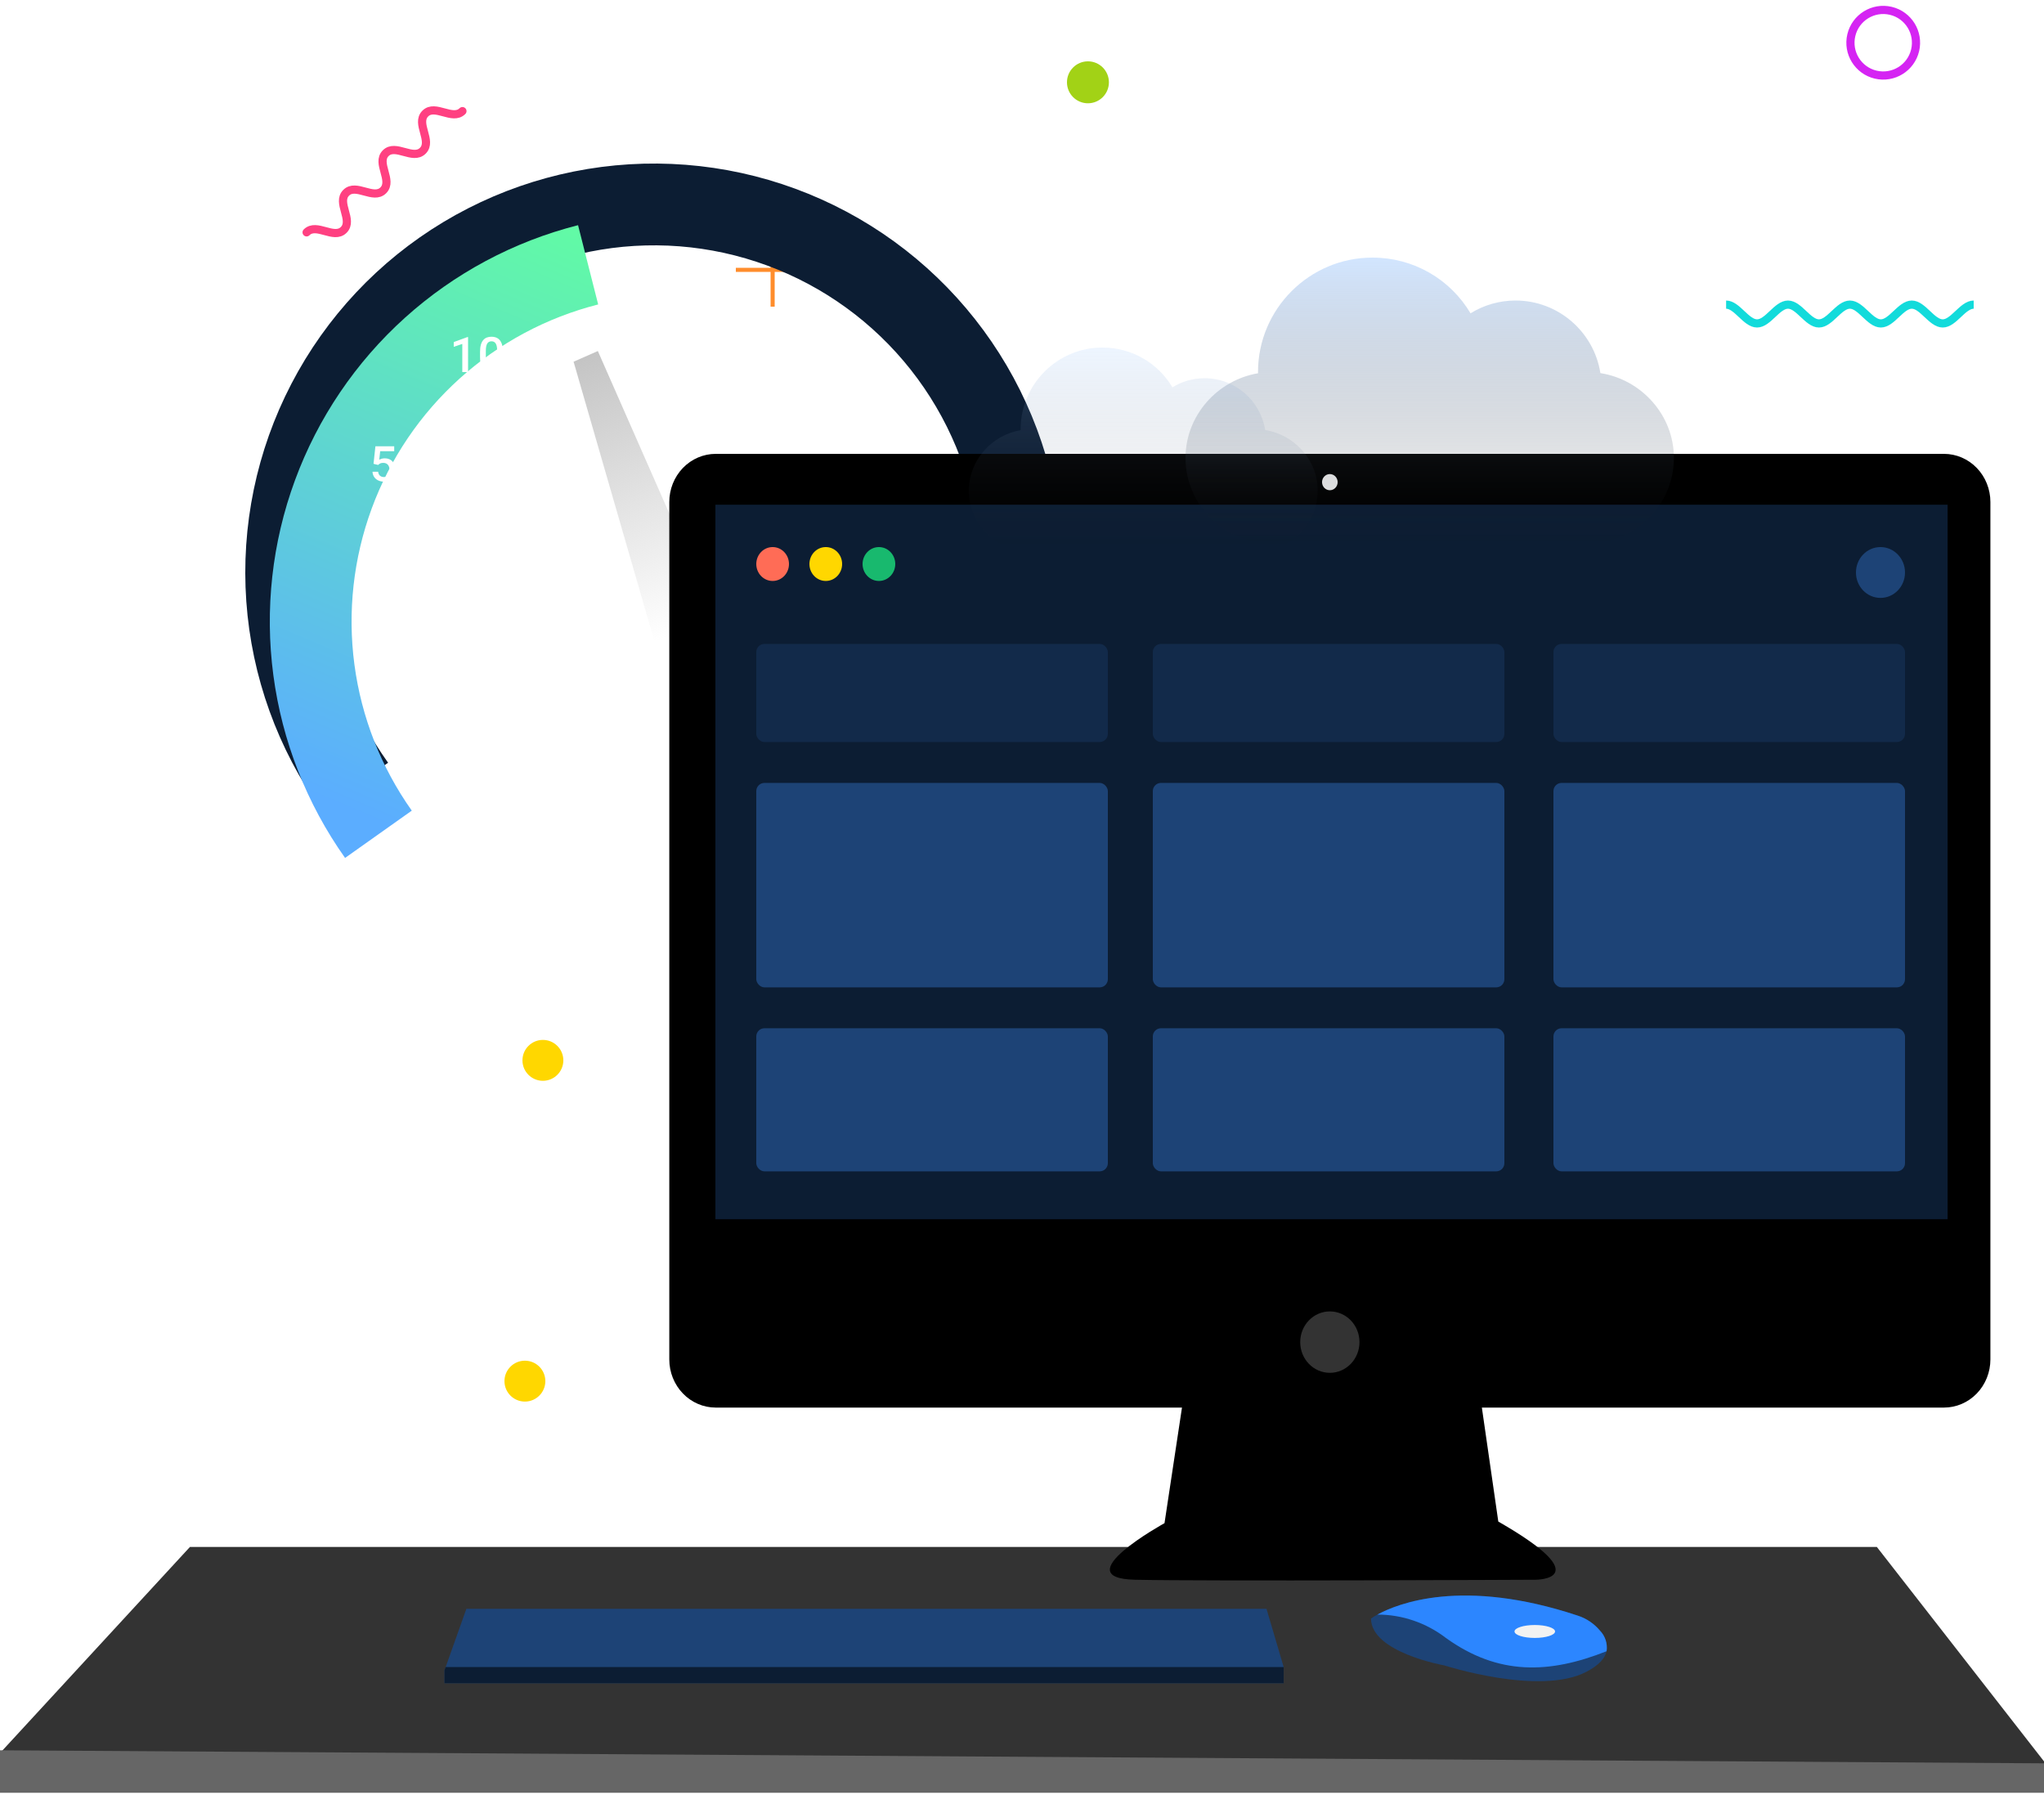
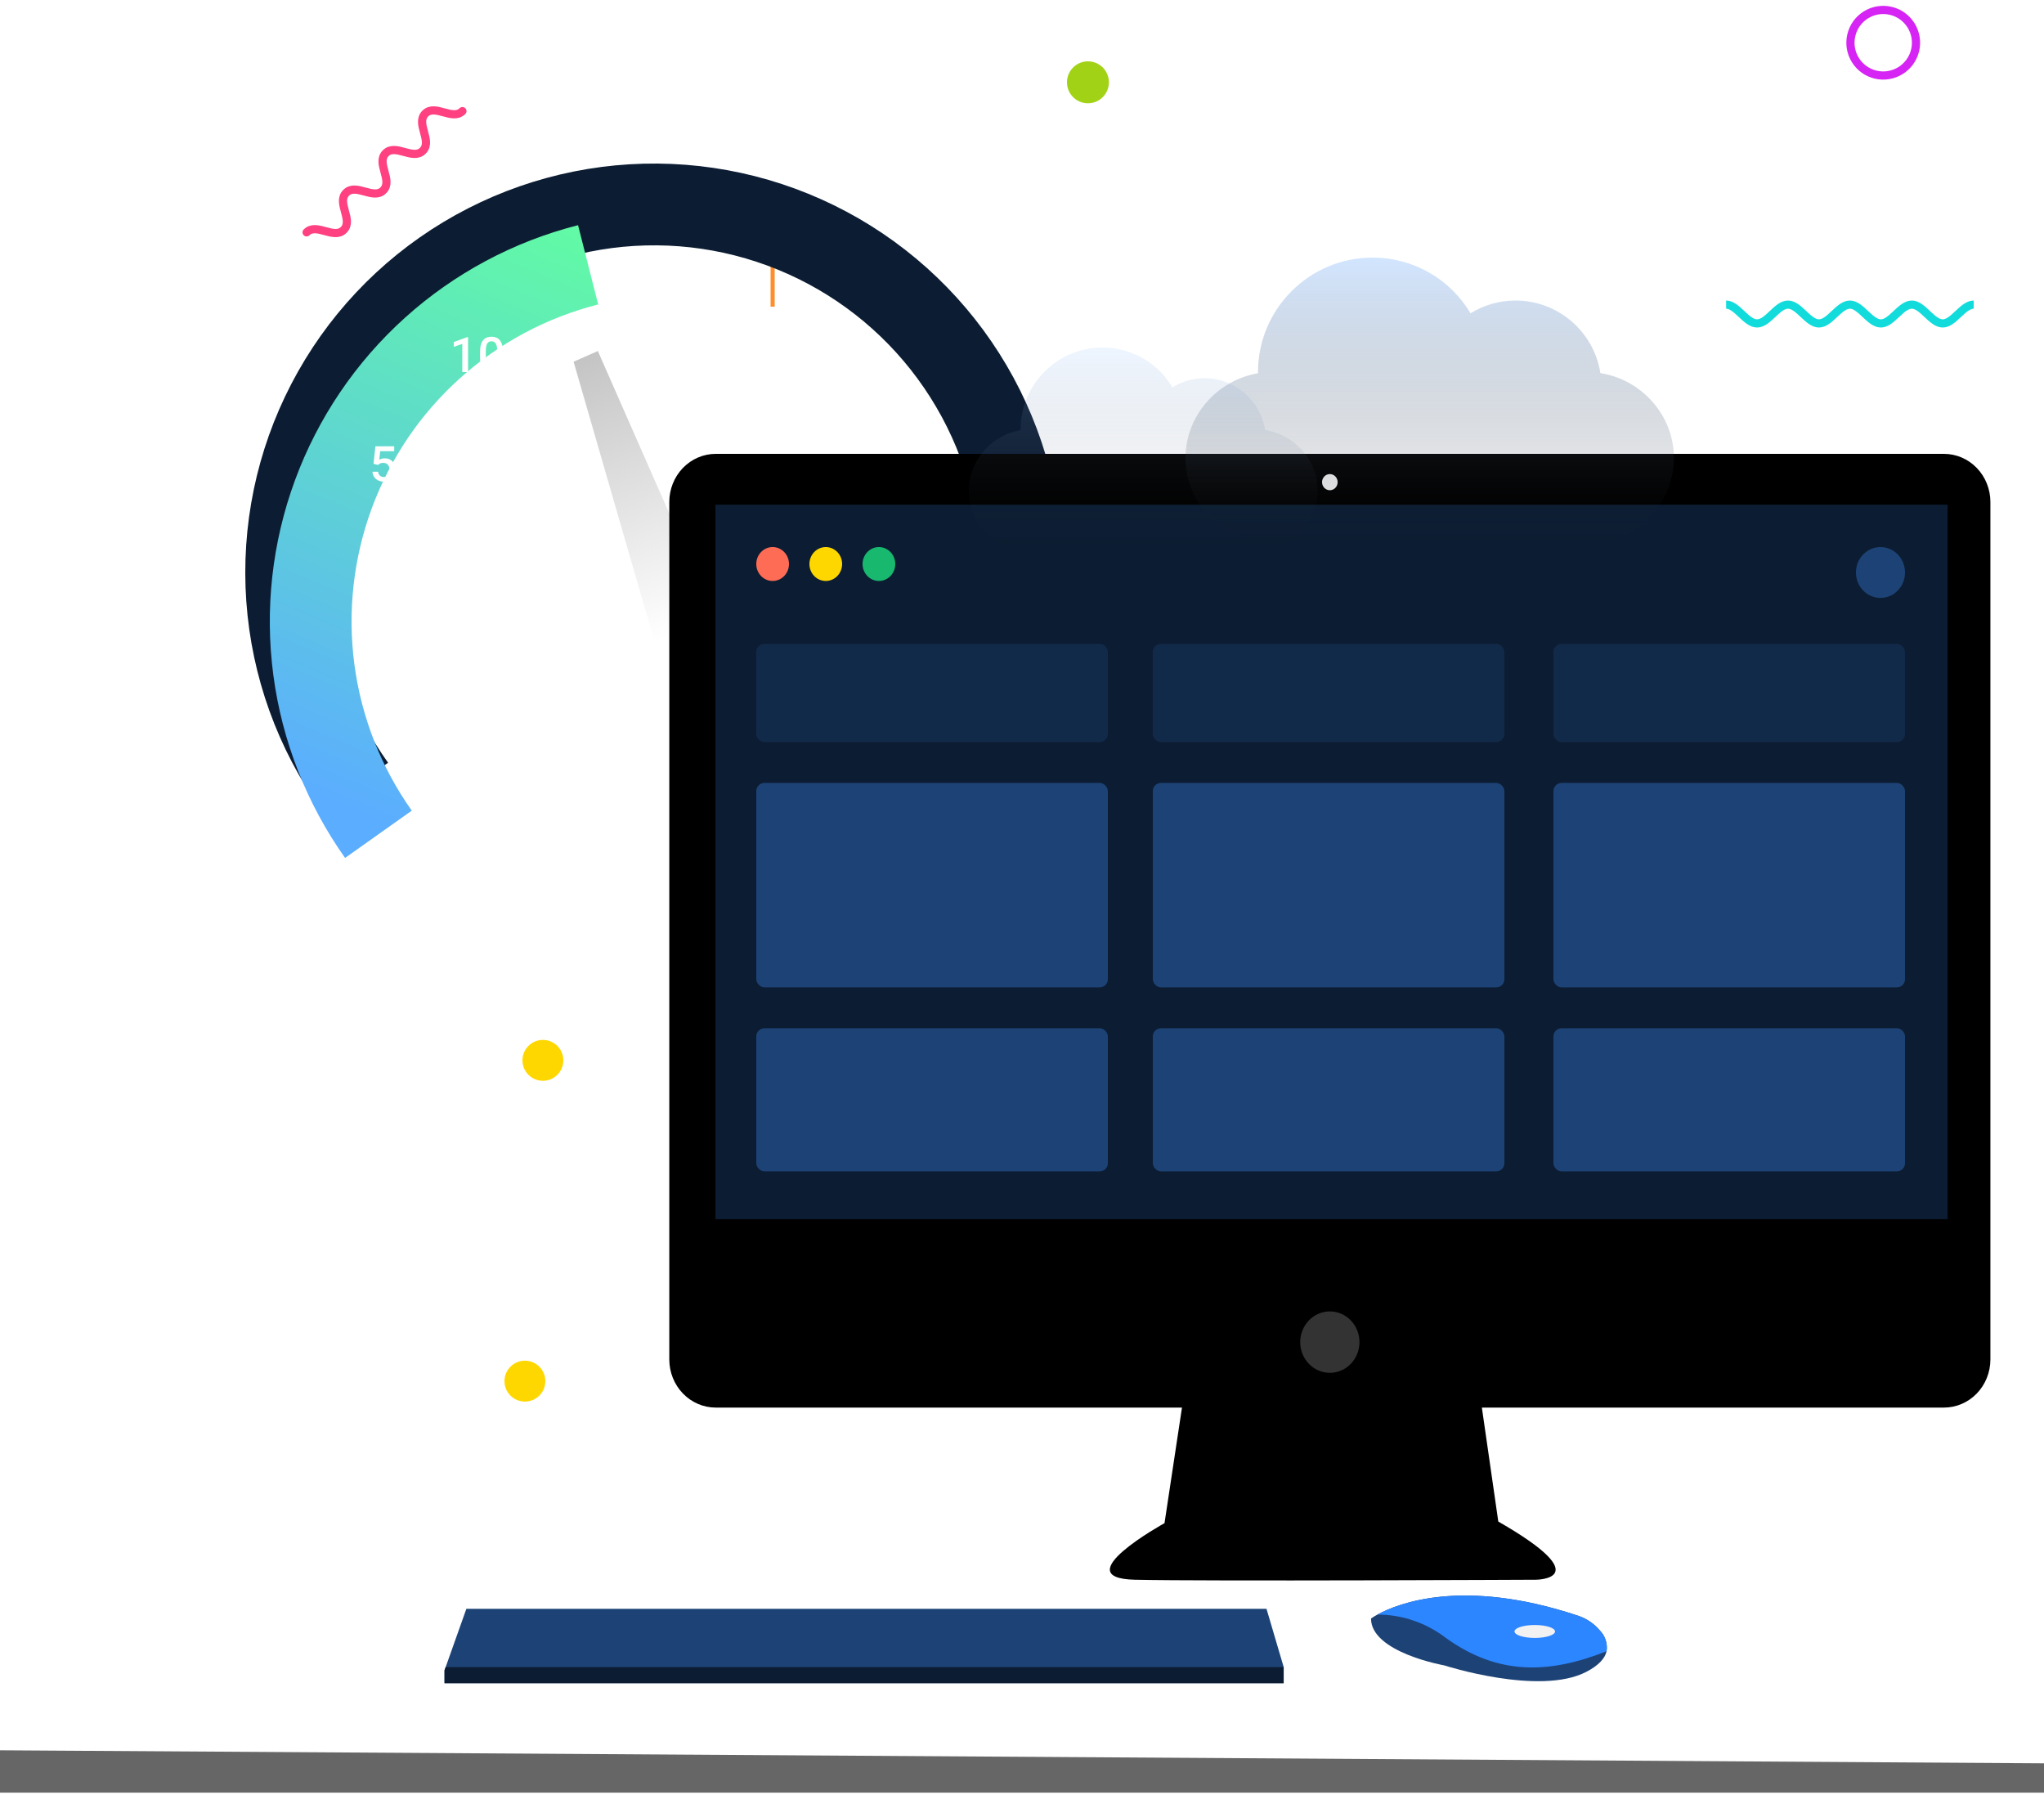
<svg xmlns="http://www.w3.org/2000/svg" width="500" height="439" viewBox="0 0 500 439" fill="none">
  <path d="M75 56.826C77.42 54.406 81.66 58.646 84.08 56.226C86.5 53.806 82.26 49.566 84.68 47.146C87.1 44.726 91.34 48.966 93.76 46.546C96.18 44.126 91.94 39.886 94.35 37.466C96.77 35.046 101.01 39.286 103.43 36.866C105.85 34.446 101.61 30.206 104.03 27.776C106.45 25.356 110.69 29.596 113.12 27.176" stroke="#FF4081" stroke-width="2" stroke-linecap="round" stroke-linejoin="round" />
  <rect x="188.5" y="57" width="1" height="18" fill="#FF8D2C" />
-   <rect x="180" y="65.5" width="18" height="1" fill="#FF8D2C" />
  <circle cx="266.13" cy="20.13" r="5.13" fill="#A2D216" />
  <path d="M422.24 74.5C424.91 74.5 427.13 79.1 429.81 79.1C432.49 79.1 434.7 74.5 437.38 74.5C440.05 74.5 442.27 79.1 444.95 79.1C447.62 79.1 449.84 74.5 452.52 74.5C455.19 74.5 457.41 79.1 460.09 79.1C462.76 79.1 464.98 74.5 467.66 74.5C470.33 74.5 472.55 79.1 475.23 79.1C477.9 79.1 480.12 74.5 482.8 74.5" stroke="#12DBDB" stroke-width="2" />
  <circle cx="460.672" cy="10.45" r="8.02" transform="rotate(-76.674 460.672 10.45)" stroke="#D524F3" stroke-width="2" />
  <path d="M86.796 192.356C77.135 178.848 71.4 162.93 70.225 146.364C69.051 129.799 72.483 113.231 80.142 98.495C87.801 83.759 99.387 71.43 113.62 62.871C127.852 54.313 144.175 49.859 160.782 50.003C177.388 50.148 193.631 54.884 207.713 63.688C221.794 72.493 233.165 85.021 240.567 99.888C247.969 114.755 251.113 131.379 249.651 147.922C248.189 164.465 242.178 180.281 232.284 193.619" stroke="#0C1D33" stroke-width="20" />
  <g filter="url(#filter0_d_2484_1322)">
    <path d="M86.57 192.039C78.121 180.117 72.702 166.317 70.781 151.831C68.86 137.345 70.495 122.609 75.545 108.897C80.595 95.184 88.908 82.908 99.766 73.128C110.623 63.348 123.699 56.359 137.863 52.765" stroke="url(#paint0_linear_2484_1322)" stroke-width="20" />
  </g>
  <path d="M140.31 88.463L146.243 85.849L175.184 151.627L160.149 157.1L140.31 88.463Z" fill="url(#paint1_linear_2484_1322)" />
  <path d="M104.097 179.08V180.475C104.097 181.143 104.031 181.713 103.898 182.186C103.769 182.655 103.582 183.036 103.335 183.328C103.089 183.621 102.794 183.836 102.451 183.973C102.111 184.11 101.73 184.178 101.308 184.178C100.972 184.178 100.66 184.135 100.371 184.049C100.085 183.963 99.828 183.828 99.597 183.645C99.367 183.461 99.169 183.225 99.005 182.936C98.845 182.643 98.72 182.293 98.63 181.887C98.544 181.481 98.501 181.01 98.501 180.475V179.08C98.501 178.409 98.568 177.842 98.701 177.381C98.834 176.916 99.023 176.539 99.269 176.25C99.515 175.957 99.808 175.745 100.148 175.612C100.492 175.479 100.875 175.412 101.296 175.412C101.636 175.412 101.949 175.455 102.234 175.541C102.523 175.623 102.781 175.754 103.007 175.934C103.238 176.114 103.433 176.348 103.593 176.637C103.757 176.922 103.882 177.268 103.968 177.674C104.054 178.077 104.097 178.545 104.097 179.08ZM102.685 180.674V178.87C102.685 178.53 102.666 178.231 102.626 177.973C102.587 177.711 102.529 177.491 102.451 177.311C102.376 177.127 102.283 176.979 102.169 176.866C102.056 176.748 101.927 176.664 101.783 176.614C101.638 176.559 101.476 176.532 101.296 176.532C101.078 176.532 100.882 176.575 100.71 176.661C100.539 176.743 100.394 176.875 100.277 177.059C100.16 177.243 100.07 177.485 100.007 177.786C99.949 178.082 99.919 178.444 99.919 178.87V180.674C99.919 181.018 99.939 181.321 99.978 181.582C100.017 181.844 100.076 182.069 100.154 182.256C100.232 182.44 100.326 182.592 100.435 182.713C100.548 182.83 100.677 182.916 100.822 182.971C100.97 183.026 101.132 183.053 101.308 183.053C101.531 183.053 101.728 183.01 101.9 182.924C102.072 182.838 102.216 182.702 102.333 182.514C102.451 182.323 102.539 182.075 102.597 181.77C102.656 181.465 102.685 181.1 102.685 180.674Z" fill="white" />
  <path d="M91.176 143.236V151.797H89.763V144.912L87.672 145.621V144.455L91.006 143.236H91.176Z" fill="white" />
  <path d="M92.495 113.712L91.37 113.437L91.833 109.147H96.432V110.343H93.005L92.77 112.435C92.903 112.356 93.087 112.28 93.321 112.206C93.555 112.128 93.823 112.089 94.124 112.089C94.526 112.089 94.885 112.155 95.202 112.288C95.522 112.417 95.794 112.606 96.016 112.856C96.239 113.103 96.409 113.403 96.526 113.759C96.643 114.11 96.702 114.507 96.702 114.948C96.702 115.343 96.643 115.712 96.526 116.056C96.413 116.399 96.241 116.702 96.01 116.964C95.78 117.226 95.489 117.431 95.137 117.579C94.79 117.724 94.378 117.796 93.901 117.796C93.546 117.796 93.204 117.745 92.876 117.644C92.552 117.538 92.26 117.384 92.003 117.181C91.745 116.974 91.538 116.72 91.382 116.419C91.225 116.114 91.135 115.765 91.112 115.37H92.495C92.53 115.647 92.606 115.884 92.723 116.079C92.844 116.271 93.005 116.417 93.204 116.519C93.403 116.62 93.633 116.671 93.895 116.671C94.133 116.671 94.339 116.63 94.51 116.548C94.682 116.462 94.825 116.341 94.938 116.185C95.055 116.024 95.141 115.837 95.196 115.622C95.255 115.407 95.284 115.169 95.284 114.907C95.284 114.657 95.251 114.429 95.184 114.222C95.122 114.015 95.026 113.835 94.897 113.683C94.772 113.53 94.614 113.413 94.422 113.331C94.231 113.245 94.01 113.202 93.76 113.202C93.424 113.202 93.167 113.251 92.987 113.349C92.811 113.446 92.647 113.567 92.495 113.712Z" fill="white" />
  <path d="M114.499 82.44V91.001H113.087V84.116L110.995 84.825V83.659L114.329 82.44H114.499ZM123.025 86.02V87.415C123.025 88.082 122.958 88.653 122.825 89.126C122.696 89.594 122.509 89.975 122.263 90.268C122.017 90.561 121.722 90.776 121.378 90.913C121.038 91.049 120.657 91.118 120.236 91.118C119.9 91.118 119.587 91.075 119.298 90.989C119.013 90.903 118.755 90.768 118.525 90.585C118.294 90.401 118.097 90.165 117.933 89.876C117.773 89.582 117.648 89.233 117.558 88.827C117.472 88.42 117.429 87.95 117.429 87.415V86.02C117.429 85.348 117.495 84.782 117.628 84.321C117.761 83.856 117.95 83.479 118.196 83.19C118.443 82.897 118.736 82.684 119.075 82.551C119.419 82.418 119.802 82.352 120.224 82.352C120.564 82.352 120.876 82.395 121.161 82.481C121.45 82.563 121.708 82.694 121.935 82.874C122.165 83.053 122.361 83.288 122.521 83.577C122.685 83.862 122.81 84.207 122.896 84.614C122.982 85.016 123.025 85.485 123.025 86.02ZM121.612 87.614V85.809C121.612 85.469 121.593 85.17 121.554 84.913C121.515 84.651 121.456 84.43 121.378 84.251C121.304 84.067 121.21 83.918 121.097 83.805C120.984 83.688 120.855 83.604 120.71 83.553C120.566 83.499 120.404 83.471 120.224 83.471C120.005 83.471 119.81 83.514 119.638 83.6C119.466 83.682 119.321 83.815 119.204 83.999C119.087 84.182 118.997 84.424 118.935 84.725C118.876 85.022 118.847 85.383 118.847 85.809V87.614C118.847 87.957 118.866 88.26 118.905 88.522C118.945 88.784 119.003 89.008 119.081 89.196C119.159 89.379 119.253 89.532 119.362 89.653C119.476 89.77 119.605 89.856 119.749 89.911C119.898 89.965 120.06 89.993 120.236 89.993C120.458 89.993 120.655 89.95 120.827 89.864C120.999 89.778 121.144 89.641 121.261 89.454C121.378 89.262 121.466 89.014 121.525 88.71C121.583 88.405 121.612 88.04 121.612 87.614Z" fill="white" />
-   <path d="M159.363 73.875V75H153.645V74.033L156.422 71.004C156.727 70.66 156.967 70.363 157.143 70.113C157.318 69.863 157.441 69.639 157.512 69.439C157.586 69.236 157.623 69.039 157.623 68.848C157.623 68.578 157.572 68.342 157.471 68.139C157.373 67.932 157.229 67.769 157.037 67.652C156.846 67.531 156.613 67.471 156.34 67.471C156.023 67.471 155.758 67.539 155.543 67.676C155.328 67.812 155.166 68.002 155.057 68.244C154.947 68.482 154.893 68.756 154.893 69.064H153.48C153.48 68.568 153.594 68.115 153.82 67.705C154.047 67.291 154.375 66.963 154.805 66.721C155.234 66.475 155.752 66.352 156.357 66.352C156.928 66.352 157.412 66.447 157.811 66.639C158.209 66.83 158.512 67.102 158.719 67.453C158.93 67.805 159.035 68.221 159.035 68.701C159.035 68.967 158.992 69.231 158.906 69.492C158.82 69.754 158.697 70.016 158.537 70.277C158.381 70.535 158.195 70.795 157.98 71.057C157.766 71.314 157.529 71.576 157.271 71.842L155.426 73.875H159.363ZM166.025 70.019V71.414C166.025 72.082 165.959 72.652 165.826 73.125C165.697 73.594 165.51 73.975 165.264 74.268C165.018 74.561 164.723 74.775 164.379 74.912C164.039 75.049 163.658 75.117 163.236 75.117C162.9 75.117 162.588 75.074 162.299 74.988C162.014 74.902 161.756 74.768 161.525 74.584C161.295 74.4 161.098 74.164 160.934 73.875C160.773 73.582 160.648 73.232 160.559 72.826C160.473 72.42 160.43 71.949 160.43 71.414V70.019C160.43 69.348 160.496 68.781 160.629 68.32C160.762 67.856 160.951 67.478 161.197 67.189C161.443 66.897 161.736 66.684 162.076 66.551C162.42 66.418 162.803 66.352 163.225 66.352C163.564 66.352 163.877 66.394 164.162 66.481C164.451 66.562 164.709 66.693 164.936 66.873C165.166 67.053 165.361 67.287 165.521 67.576C165.686 67.861 165.811 68.207 165.896 68.613C165.982 69.016 166.025 69.484 166.025 70.019ZM164.613 71.613V69.809C164.613 69.469 164.594 69.17 164.555 68.912C164.516 68.65 164.457 68.43 164.379 68.25C164.305 68.066 164.211 67.918 164.098 67.805C163.984 67.688 163.855 67.603 163.711 67.553C163.566 67.498 163.404 67.471 163.225 67.471C163.006 67.471 162.811 67.514 162.639 67.6C162.467 67.682 162.322 67.814 162.205 67.998C162.088 68.182 161.998 68.424 161.936 68.725C161.877 69.022 161.848 69.383 161.848 69.809V71.613C161.848 71.957 161.867 72.26 161.906 72.522C161.945 72.783 162.004 73.008 162.082 73.195C162.16 73.379 162.254 73.531 162.363 73.652C162.477 73.769 162.605 73.856 162.75 73.91C162.898 73.965 163.061 73.992 163.236 73.992C163.459 73.992 163.656 73.949 163.828 73.863C164 73.777 164.145 73.641 164.262 73.453C164.379 73.262 164.467 73.014 164.525 72.709C164.584 72.404 164.613 72.039 164.613 71.613Z" fill="white" />
+   <path d="M159.363 73.875V75H153.645V74.033L156.422 71.004C156.727 70.66 156.967 70.363 157.143 70.113C157.318 69.863 157.441 69.639 157.512 69.439C157.586 69.236 157.623 69.039 157.623 68.848C157.623 68.578 157.572 68.342 157.471 68.139C157.373 67.932 157.229 67.769 157.037 67.652C156.846 67.531 156.613 67.471 156.34 67.471C156.023 67.471 155.758 67.539 155.543 67.676C155.328 67.812 155.166 68.002 155.057 68.244C154.947 68.482 154.893 68.756 154.893 69.064H153.48C153.48 68.568 153.594 68.115 153.82 67.705C154.047 67.291 154.375 66.963 154.805 66.721C155.234 66.475 155.752 66.352 156.357 66.352C156.928 66.352 157.412 66.447 157.811 66.639C158.209 66.83 158.512 67.102 158.719 67.453C158.93 67.805 159.035 68.221 159.035 68.701C159.035 68.967 158.992 69.231 158.906 69.492C158.82 69.754 158.697 70.016 158.537 70.277C158.381 70.535 158.195 70.795 157.98 71.057C157.766 71.314 157.529 71.576 157.271 71.842L155.426 73.875H159.363ZM166.025 70.019V71.414C166.025 72.082 165.959 72.652 165.826 73.125C165.697 73.594 165.51 73.975 165.264 74.268C165.018 74.561 164.723 74.775 164.379 74.912C164.039 75.049 163.658 75.117 163.236 75.117C162.9 75.117 162.588 75.074 162.299 74.988C162.014 74.902 161.756 74.768 161.525 74.584C161.295 74.4 161.098 74.164 160.934 73.875C160.773 73.582 160.648 73.232 160.559 72.826C160.473 72.42 160.43 71.949 160.43 71.414V70.019C160.43 69.348 160.496 68.781 160.629 68.32C160.762 67.856 160.951 67.478 161.197 67.189C161.443 66.897 161.736 66.684 162.076 66.551C162.42 66.418 162.803 66.352 163.225 66.352C163.564 66.352 163.877 66.394 164.162 66.481C164.451 66.562 164.709 66.693 164.936 66.873C165.166 67.053 165.361 67.287 165.521 67.576C165.686 67.861 165.811 68.207 165.896 68.613C165.982 69.016 166.025 69.484 166.025 70.019ZM164.613 71.613V69.809C164.613 69.469 164.594 69.17 164.555 68.912C164.516 68.65 164.457 68.43 164.379 68.25C164.305 68.066 164.211 67.918 164.098 67.805C163.984 67.688 163.855 67.603 163.711 67.553C163.566 67.498 163.404 67.471 163.225 67.471C163.006 67.471 162.811 67.514 162.639 67.6C162.467 67.682 162.322 67.814 162.205 67.998C162.088 68.182 161.998 68.424 161.936 68.725C161.877 69.022 161.848 69.383 161.848 69.809V71.613C161.945 72.783 162.004 73.008 162.082 73.195C162.16 73.379 162.254 73.531 162.363 73.652C162.477 73.769 162.605 73.856 162.75 73.91C162.898 73.965 163.061 73.992 163.236 73.992C163.459 73.992 163.656 73.949 163.828 73.863C164 73.777 164.145 73.641 164.262 73.453C164.379 73.262 164.467 73.014 164.525 72.709C164.584 72.404 164.613 72.039 164.613 71.613Z" fill="white" />
  <path d="M193.302 84.096H194.146C194.474 84.096 194.746 84.04 194.961 83.926C195.179 83.813 195.342 83.657 195.447 83.458C195.552 83.258 195.605 83.03 195.605 82.772C195.605 82.503 195.556 82.272 195.459 82.081C195.365 81.885 195.22 81.735 195.025 81.629C194.834 81.524 194.59 81.471 194.293 81.471C194.043 81.471 193.816 81.522 193.613 81.624C193.414 81.721 193.256 81.862 193.138 82.046C193.021 82.225 192.963 82.44 192.963 82.69H191.545C191.545 82.237 191.664 81.835 191.902 81.483C192.14 81.132 192.465 80.856 192.875 80.657C193.289 80.454 193.754 80.352 194.269 80.352C194.82 80.352 195.301 80.444 195.711 80.628C196.125 80.807 196.447 81.077 196.677 81.436C196.908 81.796 197.023 82.241 197.023 82.772C197.023 83.014 196.967 83.26 196.853 83.51C196.74 83.76 196.572 83.989 196.349 84.196C196.127 84.399 195.849 84.565 195.517 84.694C195.185 84.819 194.801 84.882 194.363 84.882H193.302V84.096ZM193.302 85.198V84.424H194.363C194.863 84.424 195.289 84.483 195.64 84.6C195.996 84.717 196.285 84.879 196.508 85.087C196.73 85.29 196.892 85.522 196.994 85.784C197.099 86.046 197.152 86.323 197.152 86.616C197.152 87.014 197.08 87.37 196.935 87.682C196.795 87.991 196.594 88.253 196.332 88.467C196.07 88.682 195.763 88.844 195.412 88.954C195.064 89.063 194.685 89.118 194.275 89.118C193.908 89.118 193.556 89.067 193.22 88.966C192.885 88.864 192.584 88.713 192.318 88.514C192.052 88.311 191.842 88.059 191.685 87.758C191.533 87.454 191.457 87.102 191.457 86.704H192.869C192.869 86.958 192.927 87.182 193.045 87.378C193.166 87.569 193.334 87.719 193.549 87.829C193.767 87.938 194.017 87.993 194.299 87.993C194.595 87.993 194.851 87.94 195.066 87.835C195.281 87.729 195.445 87.573 195.558 87.366C195.676 87.159 195.734 86.909 195.734 86.616C195.734 86.284 195.67 86.014 195.541 85.807C195.412 85.6 195.228 85.448 194.99 85.35C194.752 85.249 194.47 85.198 194.146 85.198H193.302ZM204.025 84.02V85.415C204.025 86.083 203.959 86.653 203.826 87.126C203.697 87.594 203.51 87.975 203.263 88.268C203.017 88.561 202.722 88.776 202.379 88.913C202.039 89.049 201.658 89.118 201.236 89.118C200.9 89.118 200.588 89.075 200.299 88.989C200.013 88.903 199.756 88.768 199.525 88.585C199.295 88.401 199.097 88.165 198.933 87.876C198.773 87.583 198.648 87.233 198.558 86.827C198.472 86.421 198.429 85.95 198.429 85.415V84.02C198.429 83.348 198.496 82.782 198.629 82.321C198.761 81.856 198.951 81.479 199.197 81.19C199.443 80.897 199.736 80.684 200.076 80.551C200.42 80.419 200.802 80.352 201.224 80.352C201.564 80.352 201.877 80.395 202.162 80.481C202.451 80.563 202.709 80.694 202.935 80.874C203.166 81.053 203.361 81.288 203.521 81.577C203.685 81.862 203.81 82.208 203.896 82.614C203.982 83.016 204.025 83.485 204.025 84.02ZM202.613 85.614V83.809C202.613 83.469 202.594 83.171 202.554 82.913C202.515 82.651 202.457 82.43 202.379 82.251C202.304 82.067 202.211 81.919 202.097 81.805C201.984 81.688 201.855 81.604 201.711 81.553C201.566 81.499 201.404 81.471 201.224 81.471C201.006 81.471 200.81 81.514 200.638 81.6C200.467 81.682 200.322 81.815 200.205 81.999C200.088 82.182 199.998 82.424 199.935 82.725C199.877 83.022 199.847 83.383 199.847 83.809V85.614C199.847 85.958 199.867 86.26 199.906 86.522C199.945 86.784 200.004 87.008 200.082 87.196C200.16 87.379 200.254 87.532 200.363 87.653C200.476 87.77 200.605 87.856 200.75 87.911C200.898 87.966 201.06 87.993 201.236 87.993C201.459 87.993 201.656 87.95 201.828 87.864C202 87.778 202.144 87.641 202.261 87.454C202.379 87.262 202.467 87.014 202.525 86.71C202.584 86.405 202.613 86.04 202.613 85.614Z" fill="white" />
  <path d="M213.127 110.034L212.002 109.758L212.465 105.469H217.064V106.665H213.637L213.402 108.756C213.535 108.678 213.719 108.602 213.953 108.528C214.188 108.45 214.455 108.411 214.756 108.411C215.158 108.411 215.518 108.477 215.834 108.61C216.154 108.739 216.426 108.928 216.648 109.178C216.871 109.424 217.041 109.725 217.158 110.081C217.275 110.432 217.334 110.829 217.334 111.27C217.334 111.665 217.275 112.034 217.158 112.378C217.045 112.721 216.873 113.024 216.643 113.286C216.412 113.547 216.121 113.753 215.77 113.901C215.422 114.046 215.01 114.118 214.533 114.118C214.178 114.118 213.836 114.067 213.508 113.965C213.184 113.86 212.893 113.706 212.635 113.503C212.377 113.296 212.17 113.042 212.014 112.741C211.857 112.436 211.768 112.087 211.744 111.692H213.127C213.162 111.969 213.238 112.206 213.355 112.401C213.477 112.592 213.637 112.739 213.836 112.84C214.035 112.942 214.266 112.993 214.527 112.993C214.766 112.993 214.971 112.952 215.143 112.87C215.314 112.784 215.457 112.663 215.57 112.506C215.688 112.346 215.773 112.159 215.828 111.944C215.887 111.729 215.916 111.491 215.916 111.229C215.916 110.979 215.883 110.751 215.816 110.544C215.754 110.337 215.658 110.157 215.529 110.005C215.404 109.852 215.246 109.735 215.055 109.653C214.863 109.567 214.643 109.524 214.393 109.524C214.057 109.524 213.799 109.573 213.619 109.671C213.443 109.768 213.279 109.889 213.127 110.034ZM224.025 109.02V110.415C224.025 111.083 223.959 111.653 223.826 112.126C223.697 112.594 223.51 112.975 223.264 113.268C223.018 113.561 222.723 113.776 222.379 113.913C222.039 114.049 221.658 114.118 221.236 114.118C220.9 114.118 220.588 114.075 220.299 113.989C220.014 113.903 219.756 113.768 219.525 113.585C219.295 113.401 219.098 113.165 218.934 112.876C218.773 112.583 218.648 112.233 218.559 111.827C218.473 111.421 218.43 110.95 218.43 110.415V109.02C218.43 108.348 218.496 107.782 218.629 107.321C218.762 106.856 218.951 106.479 219.197 106.19C219.443 105.897 219.736 105.684 220.076 105.551C220.42 105.419 220.803 105.352 221.225 105.352C221.564 105.352 221.877 105.395 222.162 105.481C222.451 105.563 222.709 105.694 222.936 105.874C223.166 106.053 223.361 106.288 223.521 106.577C223.686 106.862 223.811 107.208 223.896 107.614C223.982 108.016 224.025 108.485 224.025 109.02ZM222.613 110.614V108.809C222.613 108.469 222.594 108.171 222.555 107.913C222.516 107.651 222.457 107.43 222.379 107.251C222.305 107.067 222.211 106.919 222.098 106.805C221.984 106.688 221.855 106.604 221.711 106.553C221.566 106.499 221.404 106.471 221.225 106.471C221.006 106.471 220.811 106.514 220.639 106.6C220.467 106.682 220.322 106.815 220.205 106.999C220.088 107.182 219.998 107.424 219.936 107.725C219.877 108.022 219.848 108.383 219.848 108.809V110.614C219.848 110.958 219.867 111.26 219.906 111.522C219.945 111.784 220.004 112.008 220.082 112.196C220.16 112.38 220.254 112.532 220.363 112.653C220.477 112.77 220.605 112.856 220.75 112.911C220.898 112.965 221.061 112.993 221.236 112.993C221.459 112.993 221.656 112.95 221.828 112.864C222 112.778 222.145 112.641 222.262 112.454C222.379 112.262 222.467 112.014 222.525 111.71C222.584 111.405 222.613 111.04 222.613 110.614Z" fill="white" />
  <path d="M224.311 142.468V143.242L220.9 150.999H219.412L222.816 143.593H218.398V142.468H224.311ZM226.947 147.033L225.822 146.757L226.285 142.468H230.885V143.663H227.457L227.223 145.755C227.355 145.677 227.539 145.601 227.773 145.527C228.008 145.449 228.275 145.41 228.576 145.41C228.979 145.41 229.338 145.476 229.654 145.609C229.975 145.738 230.246 145.927 230.469 146.177C230.691 146.423 230.861 146.724 230.979 147.079C231.096 147.431 231.154 147.828 231.154 148.269C231.154 148.663 231.096 149.033 230.979 149.376C230.865 149.72 230.693 150.023 230.463 150.285C230.232 150.546 229.941 150.751 229.59 150.9C229.242 151.044 228.83 151.117 228.354 151.117C227.998 151.117 227.656 151.066 227.328 150.964C227.004 150.859 226.713 150.704 226.455 150.501C226.197 150.294 225.99 150.04 225.834 149.74C225.678 149.435 225.588 149.085 225.564 148.691H226.947C226.982 148.968 227.059 149.204 227.176 149.4C227.297 149.591 227.457 149.738 227.656 149.839C227.855 149.941 228.086 149.992 228.348 149.992C228.586 149.992 228.791 149.951 228.963 149.869C229.135 149.783 229.277 149.661 229.391 149.505C229.508 149.345 229.594 149.158 229.648 148.943C229.707 148.728 229.736 148.49 229.736 148.228C229.736 147.978 229.703 147.749 229.637 147.542C229.574 147.335 229.479 147.156 229.35 147.003C229.225 146.851 229.066 146.734 228.875 146.652C228.684 146.566 228.463 146.523 228.213 146.523C227.877 146.523 227.619 146.572 227.439 146.669C227.264 146.767 227.1 146.888 226.947 147.033Z" fill="white" />
  <path d="M204.5 176.439V185H203.088V178.115L200.996 178.824V177.658L204.33 176.439H204.5ZM213.025 180.02V181.414C213.025 182.082 212.959 182.652 212.826 183.125C212.697 183.594 212.51 183.975 212.264 184.268C212.018 184.561 211.723 184.775 211.379 184.912C211.039 185.049 210.658 185.117 210.236 185.117C209.9 185.117 209.588 185.074 209.299 184.988C209.014 184.902 208.756 184.768 208.525 184.584C208.295 184.4 208.098 184.164 207.934 183.875C207.773 183.582 207.648 183.232 207.559 182.826C207.473 182.42 207.43 181.949 207.43 181.414V180.02C207.43 179.348 207.496 178.781 207.629 178.32C207.762 177.855 207.951 177.479 208.197 177.189C208.443 176.896 208.736 176.684 209.076 176.551C209.42 176.418 209.803 176.352 210.225 176.352C210.564 176.352 210.877 176.395 211.162 176.48C211.451 176.562 211.709 176.693 211.936 176.873C212.166 177.053 212.361 177.287 212.521 177.576C212.686 177.861 212.811 178.207 212.896 178.613C212.982 179.016 213.025 179.484 213.025 180.02ZM211.613 181.613V179.809C211.613 179.469 211.594 179.17 211.555 178.912C211.516 178.65 211.457 178.43 211.379 178.25C211.305 178.066 211.211 177.918 211.098 177.805C210.984 177.688 210.855 177.604 210.711 177.553C210.566 177.498 210.404 177.471 210.225 177.471C210.006 177.471 209.811 177.514 209.639 177.6C209.467 177.682 209.322 177.814 209.205 177.998C209.088 178.182 208.998 178.424 208.936 178.725C208.877 179.021 208.848 179.383 208.848 179.809V181.613C208.848 181.957 208.867 182.26 208.906 182.521C208.945 182.783 209.004 183.008 209.082 183.195C209.16 183.379 209.254 183.531 209.363 183.652C209.477 183.77 209.605 183.855 209.75 183.91C209.898 183.965 210.061 183.992 210.236 183.992C210.459 183.992 210.656 183.949 210.828 183.863C211 183.777 211.145 183.641 211.262 183.453C211.379 183.262 211.467 183.014 211.525 182.709C211.584 182.404 211.613 182.039 211.613 181.613ZM219.846 180.02V181.414C219.846 182.082 219.779 182.652 219.646 183.125C219.518 183.594 219.33 183.975 219.084 184.268C218.838 184.561 218.543 184.775 218.199 184.912C217.859 185.049 217.479 185.117 217.057 185.117C216.721 185.117 216.408 185.074 216.119 184.988C215.834 184.902 215.576 184.768 215.346 184.584C215.115 184.4 214.918 184.164 214.754 183.875C214.594 183.582 214.469 183.232 214.379 182.826C214.293 182.42 214.25 181.949 214.25 181.414V180.02C214.25 179.348 214.316 178.781 214.449 178.32C214.582 177.855 214.771 177.479 215.018 177.189C215.264 176.896 215.557 176.684 215.896 176.551C216.24 176.418 216.623 176.352 217.045 176.352C217.385 176.352 217.697 176.395 217.982 176.48C218.271 176.562 218.529 176.693 218.756 176.873C218.986 177.053 219.182 177.287 219.342 177.576C219.506 177.861 219.631 178.207 219.717 178.613C219.803 179.016 219.846 179.484 219.846 180.02ZM218.434 181.613V179.809C218.434 179.469 218.414 179.17 218.375 178.912C218.336 178.65 218.277 178.43 218.199 178.25C218.125 178.066 218.031 177.918 217.918 177.805C217.805 177.688 217.676 177.604 217.531 177.553C217.387 177.498 217.225 177.471 217.045 177.471C216.826 177.471 216.631 177.514 216.459 177.6C216.287 177.682 216.143 177.814 216.025 177.998C215.908 178.182 215.818 178.424 215.756 178.725C215.697 179.021 215.668 179.383 215.668 179.809V181.613C215.668 181.957 215.688 182.26 215.727 182.521C215.766 182.783 215.824 183.008 215.902 183.195C215.98 183.379 216.074 183.531 216.184 183.652C216.297 183.77 216.426 183.855 216.57 183.91C216.719 183.965 216.881 183.992 217.057 183.992C217.279 183.992 217.477 183.949 217.648 183.863C217.82 183.777 217.965 183.641 218.082 183.453C218.199 183.262 218.287 183.014 218.346 182.709C218.404 182.404 218.434 182.039 218.434 181.613Z" fill="white" fill-opacity="0.5" />
  <path d="M125.054 169.764V167.622H130.834V192H128.42V169.764H125.054ZM151.506 169.662H139.062V178.366C139.628 177.573 140.456 176.927 141.544 176.428C142.632 175.907 143.81 175.646 145.08 175.646C146.938 175.646 148.457 176.031 149.636 176.802C150.814 177.55 151.664 178.536 152.186 179.76C152.707 180.961 152.968 182.253 152.968 183.636C152.968 185.223 152.662 186.662 152.05 187.954C151.46 189.223 150.542 190.232 149.296 190.98C148.072 191.728 146.542 192.102 144.706 192.102C142.371 192.102 140.478 191.501 139.028 190.3C137.577 189.076 136.693 187.433 136.376 185.37H138.722C139.016 186.866 139.696 188.022 140.762 188.838C141.827 189.654 143.142 190.062 144.706 190.062C146.678 190.062 148.162 189.484 149.16 188.328C150.18 187.149 150.69 185.597 150.69 183.67C150.69 181.789 150.18 180.327 149.16 179.284C148.14 178.219 146.678 177.686 144.774 177.686C143.459 177.686 142.303 177.992 141.306 178.604C140.308 179.216 139.572 180.043 139.096 181.086H136.852V167.588H151.506V169.662Z" fill="white" />
  <path d="M127.156 205.72V214H126.316V207.388L123.364 214H122.752L119.8 207.412V214H118.96V205.72H119.848L123.052 212.896L126.256 205.72H127.156ZM132.986 209.668C133.458 209.756 133.858 209.996 134.186 210.388C134.514 210.78 134.678 211.236 134.678 211.756C134.678 212.18 134.57 212.564 134.354 212.908C134.146 213.244 133.838 213.512 133.43 213.712C133.022 213.904 132.534 214 131.966 214H129.062V205.612H131.882C132.73 205.612 133.374 205.808 133.814 206.2C134.262 206.592 134.486 207.1 134.486 207.724C134.486 208.244 134.346 208.668 134.066 208.996C133.786 209.316 133.426 209.54 132.986 209.668ZM129.902 209.32H131.858C132.426 209.32 132.862 209.188 133.166 208.924C133.478 208.652 133.634 208.28 133.634 207.808C133.634 207.344 133.478 206.98 133.166 206.716C132.862 206.452 132.414 206.32 131.822 206.32H129.902V209.32ZM131.906 213.292C132.514 213.292 132.986 213.148 133.322 212.86C133.666 212.572 133.838 212.176 133.838 211.672C133.838 211.168 133.658 210.768 133.298 210.472C132.946 210.168 132.47 210.016 131.87 210.016H129.902V213.292H131.906ZM136.642 206.212C136.474 206.212 136.33 206.152 136.21 206.032C136.09 205.912 136.03 205.764 136.03 205.588C136.03 205.412 136.09 205.268 136.21 205.156C136.33 205.036 136.474 204.976 136.642 204.976C136.81 204.976 136.954 205.036 137.074 205.156C137.194 205.268 137.254 205.412 137.254 205.588C137.254 205.764 137.194 205.912 137.074 206.032C136.954 206.152 136.81 206.212 136.642 206.212ZM137.062 207.448V214H136.222V207.448H137.062ZM140.056 208.156V212.224C140.056 212.624 140.132 212.9 140.284 213.052C140.436 213.204 140.704 213.28 141.088 213.28H141.856V214H140.956C140.364 214 139.924 213.864 139.636 213.592C139.348 213.312 139.204 212.856 139.204 212.224V208.156H138.292V207.448H139.204V205.804H140.056V207.448H141.856V208.156H140.056ZM145.497 214.096C144.745 214.096 144.129 213.924 143.649 213.58C143.177 213.228 142.913 212.752 142.857 212.152H143.721C143.761 212.52 143.933 212.82 144.237 213.052C144.549 213.276 144.965 213.388 145.485 213.388C145.941 213.388 146.297 213.28 146.553 213.064C146.817 212.848 146.949 212.58 146.949 212.26C146.949 212.036 146.877 211.852 146.733 211.708C146.589 211.564 146.405 211.452 146.181 211.372C145.965 211.284 145.669 211.192 145.293 211.096C144.805 210.968 144.409 210.84 144.105 210.712C143.801 210.584 143.541 210.396 143.325 210.148C143.117 209.892 143.013 209.552 143.013 209.128C143.013 208.808 143.109 208.512 143.301 208.24C143.493 207.968 143.765 207.752 144.117 207.592C144.469 207.432 144.869 207.352 145.317 207.352C146.021 207.352 146.589 207.532 147.021 207.892C147.453 208.244 147.685 208.732 147.717 209.356H146.877C146.853 208.972 146.701 208.664 146.421 208.432C146.149 208.192 145.773 208.072 145.293 208.072C144.869 208.072 144.525 208.172 144.261 208.372C143.997 208.572 143.865 208.82 143.865 209.116C143.865 209.372 143.941 209.584 144.093 209.752C144.253 209.912 144.449 210.04 144.681 210.136C144.913 210.224 145.225 210.324 145.617 210.436C146.089 210.564 146.465 210.688 146.745 210.808C147.025 210.928 147.265 211.104 147.465 211.336C147.665 211.568 147.769 211.876 147.777 212.26C147.777 212.612 147.681 212.928 147.489 213.208C147.297 213.48 147.029 213.696 146.685 213.856C146.341 214.016 145.945 214.096 145.497 214.096ZM153.09 202.72L149.778 215.992H148.95L152.238 202.72H153.09ZM156.911 214.096C156.159 214.096 155.543 213.924 155.063 213.58C154.591 213.228 154.327 212.752 154.271 212.152H155.135C155.175 212.52 155.347 212.82 155.651 213.052C155.963 213.276 156.379 213.388 156.899 213.388C157.355 213.388 157.711 213.28 157.967 213.064C158.231 212.848 158.363 212.58 158.363 212.26C158.363 212.036 158.291 211.852 158.147 211.708C158.003 211.564 157.819 211.452 157.595 211.372C157.379 211.284 157.083 211.192 156.707 211.096C156.219 210.968 155.823 210.84 155.519 210.712C155.215 210.584 154.955 210.396 154.739 210.148C154.531 209.892 154.427 209.552 154.427 209.128C154.427 208.808 154.523 208.512 154.715 208.24C154.907 207.968 155.179 207.752 155.531 207.592C155.883 207.432 156.283 207.352 156.731 207.352C157.435 207.352 158.003 207.532 158.435 207.892C158.867 208.244 159.099 208.732 159.131 209.356H158.291C158.267 208.972 158.115 208.664 157.835 208.432C157.563 208.192 157.187 208.072 156.707 208.072C156.283 208.072 155.939 208.172 155.675 208.372C155.411 208.572 155.279 208.82 155.279 209.116C155.279 209.372 155.355 209.584 155.507 209.752C155.667 209.912 155.863 210.04 156.095 210.136C156.327 210.224 156.639 210.324 157.031 210.436C157.503 210.564 157.879 210.688 158.159 210.808C158.439 210.928 158.679 211.104 158.879 211.336C159.079 211.568 159.183 211.876 159.191 212.26C159.191 212.612 159.095 212.928 158.903 213.208C158.711 213.48 158.443 213.696 158.099 213.856C157.755 214.016 157.359 214.096 156.911 214.096Z" fill="white" />
  <path d="M82.026 402.805L80.248 402.77C80.936 383.002 83.045 363.309 86.559 343.843C94.247 302.168 107.032 274.797 124.556 262.493L125.577 263.948C84.639 292.691 82.047 401.707 82.026 402.805Z" fill="white" fill-opacity="0.2" />
  <path d="M104.25 402.38L102.472 402.345C102.51 400.376 103.622 353.973 121.89 341.147L122.911 342.602C105.38 354.91 104.259 401.907 104.25 402.38Z" fill="white" fill-opacity="0.2" />
  <path d="M132.802 264.33C135.564 264.33 137.802 262.091 137.802 259.33C137.802 256.568 135.564 254.33 132.802 254.33C130.041 254.33 127.802 256.568 127.802 259.33C127.802 262.091 130.041 264.33 132.802 264.33Z" fill="#FFD700" />
  <path d="M128.4 342.781C131.161 342.781 133.4 340.542 133.4 337.781C133.4 335.019 131.161 332.781 128.4 332.781C125.639 332.781 123.4 335.019 123.4 337.781C123.4 340.542 125.639 342.781 128.4 342.781Z" fill="#FFD700" />
  <path d="M100.106 269.438C100.997 276.295 100.072 283.266 97.423 289.654C92.796 284.482 89.762 278.082 88.689 271.226C87.615 264.369 88.547 257.349 91.373 251.01C95.847 256.282 98.859 262.637 100.106 269.438Z" fill="white" fill-opacity="0.5" />
  <path d="M129.164 295.355C122.567 297.427 115.541 297.73 108.79 296.234C113.077 290.777 118.85 286.675 125.415 284.423C131.979 282.172 139.055 281.866 145.789 283.544C141.377 288.868 135.644 292.941 129.164 295.355Z" fill="white" fill-opacity="0.5" />
  <path d="M129.492 363.059C124.868 364.512 119.944 364.724 115.212 363.676C118.217 359.851 122.263 356.976 126.864 355.397C131.465 353.819 136.425 353.605 141.145 354.781C138.053 358.513 134.034 361.368 129.492 363.059Z" fill="white" fill-opacity="0.5" />
-   <path d="M500 430.771V438.42H0V428.751L46.468 378.33H459.108L500 430.771Z" fill="#333333" />
  <path d="M500 431.254V438.427H0V428.065L500 431.254Z" fill="#666666" />
  <path d="M475.526 111H175.084C173.592 111 172.114 111.304 170.736 111.896C169.357 112.487 168.104 113.355 167.049 114.448C165.994 115.541 165.157 116.839 164.586 118.268C164.015 119.696 163.722 121.227 163.722 122.773V332.477C163.722 334.023 164.015 335.554 164.586 336.983C165.157 338.411 165.994 339.709 167.049 340.802C168.104 341.896 169.357 342.763 170.736 343.354C172.114 343.946 173.592 344.25 175.084 344.25H289.134L284.861 372.517C284.861 372.517 260.443 385.958 277.612 386.354C294.782 386.749 375.668 386.354 375.668 386.354C375.668 386.354 391.312 386.354 366.511 372.122L362.492 344.25H475.526C477.018 344.25 478.495 343.946 479.874 343.354C481.253 342.763 482.505 341.896 483.56 340.802C484.616 339.709 485.452 338.411 486.023 336.983C486.594 335.554 486.888 334.023 486.888 332.477V122.773C486.888 121.227 486.594 119.696 486.023 118.268C485.452 116.839 484.616 115.541 483.56 114.448C482.505 113.355 481.253 112.487 479.874 111.896C478.495 111.304 477.018 111 475.526 111Z" fill="black" />
  <path d="M476.418 123.434H175V298.174H476.418V123.434Z" fill="#0C1D33" />
  <rect x="185" y="157.477" width="86" height="24" rx="2" fill="#122A4A" />
  <rect x="282" y="157.477" width="86" height="24" rx="2" fill="#122A4A" />
  <rect x="380" y="157.477" width="86" height="24" rx="2" fill="#122A4A" />
  <rect x="185" y="191.477" width="86" height="50" rx="2" fill="#1D4376" />
  <rect x="282" y="191.477" width="86" height="50" rx="2" fill="#1D4376" />
  <rect x="380" y="191.477" width="86" height="50" rx="2" fill="#1D4376" />
  <rect x="185" y="251.477" width="86" height="35" rx="2" fill="#1D4376" />
  <rect x="282" y="251.477" width="86" height="35" rx="2" fill="#1D4376" />
  <rect x="380" y="251.477" width="86" height="35" rx="2" fill="#1D4376" />
  <path d="M189 142.085C191.209 142.085 193 140.229 193 137.94C193 135.651 191.209 133.796 189 133.796C186.791 133.796 185 135.651 185 137.94C185 140.229 186.791 142.085 189 142.085Z" fill="#FF6C56" />
  <path d="M202 142.085C204.209 142.085 206 140.229 206 137.94C206 135.651 204.209 133.796 202 133.796C199.791 133.796 198 135.651 198 137.94C198 140.229 199.791 142.085 202 142.085Z" fill="#FFD700" />
  <path d="M215 142.085C217.209 142.085 219 140.229 219 137.94C219 135.651 217.209 133.796 215 133.796C212.791 133.796 211 135.651 211 137.94C211 140.229 212.791 142.085 215 142.085Z" fill="#18B96E" />
  <path d="M460 146.23C463.314 146.23 466 143.446 466 140.013C466 136.579 463.314 133.796 460 133.796C456.686 133.796 454 136.579 454 140.013C454 143.446 456.686 146.23 460 146.23Z" fill="#1D4376" />
  <path d="M325.305 119.895C326.359 119.895 327.213 119.01 327.213 117.918C327.213 116.827 326.359 115.942 325.305 115.942C324.251 115.942 323.397 116.827 323.397 117.918C323.397 119.01 324.251 119.895 325.305 119.895Z" fill="#F2F2F2" />
  <path d="M325.305 335.75C329.309 335.75 332.554 332.387 332.554 328.239C332.554 324.091 329.309 320.728 325.305 320.728C321.301 320.728 318.056 324.091 318.056 328.239C318.056 332.387 321.301 335.75 325.305 335.75Z" fill="#333333" />
  <path d="M314.009 407.702V411.656H108.739V408.493L109.021 407.702L114.08 393.47H309.812L314.009 407.702Z" fill="#1D4376" />
  <path d="M393.003 403.832C392.629 405.488 391.217 407.236 388.028 408.888C376.581 414.818 353.307 407.307 353.307 407.307C353.307 407.307 335.375 404.144 335.375 395.842C335.878 395.485 336.403 395.161 336.947 394.874C341.759 392.236 357.715 385.726 386.007 395.149C388.091 395.827 389.953 397.091 391.385 398.801C392.019 399.447 392.496 400.24 392.778 401.115C393.059 401.989 393.136 402.92 393.003 403.832Z" fill="#1D4376" />
  <path d="M393.003 403.832C378.992 409.394 366.505 409.809 353.689 400.586C348.842 396.874 342.974 394.871 336.947 394.874C341.759 392.236 357.715 385.726 386.007 395.149C388.091 395.827 389.953 397.091 391.385 398.801C392.019 399.447 392.496 400.24 392.778 401.115C393.059 401.989 393.136 402.92 393.003 403.832Z" fill="#2C86FF" />
  <path d="M375.437 400.586C378.176 400.586 380.397 399.878 380.397 399.005C380.397 398.132 378.176 397.424 375.437 397.424C372.697 397.424 370.477 398.132 370.477 399.005C370.477 399.878 372.697 400.586 375.437 400.586Z" fill="#F2F2F2" />
  <path d="M314.009 407.702V411.656H108.739V408.493L109.021 407.702H314.009Z" fill="#0C1D33" />
  <path opacity="0.5" d="M391.484 91.249C389.915 81.207 381.209 73.5 370.733 73.5C366.792 73.5 363.005 74.59 359.721 76.624C354.724 68.226 345.727 63 335.733 63C320.294 63 307.733 75.561 307.733 91C307.733 91.096 307.733 91.195 307.737 91.29C297.814 92.962 290 101.613 290 112C290 123.58 299.653 133 311.233 133H388.233C399.813 133 409.467 123.58 409.467 112C409.467 101.524 401.526 92.818 391.484 91.249Z" fill="url(#paint2_linear_2484_1322)" />
  <path opacity="0.2" d="M309.489 105.178C308.368 98.005 302.149 92.5 294.667 92.5C291.852 92.5 289.147 93.279 286.801 94.731C283.231 88.733 276.805 85 269.667 85C258.639 85 249.667 93.972 249.667 105C249.667 105.068 249.667 105.139 249.669 105.208C242.582 106.401 237 112.58 237 120C237 128.271 243.895 135 252.167 135H307.167C315.438 135 322.333 128.271 322.333 120C322.333 112.517 316.661 106.299 309.489 105.178Z" fill="url(#paint3_linear_2484_1322)" />
  <defs>
    <filter id="filter0_d_2484_1322" x="32" y="21.072" width="148.323" height="222.749" filterUnits="userSpaceOnUse" color-interpolation-filters="sRGB">
      <feFlood flood-opacity="0" result="BackgroundImageFix" />
      <feColorMatrix in="SourceAlpha" type="matrix" values="0 0 0 0 0 0 0 0 0 0 0 0 0 0 0 0 0 0 127 0" result="hardAlpha" />
      <feMorphology radius="10" operator="dilate" in="SourceAlpha" result="effect1_dropShadow_2484_1322" />
      <feOffset dx="6" dy="12" />
      <feGaussianBlur stdDeviation="12" />
      <feComposite in2="hardAlpha" operator="out" />
      <feColorMatrix type="matrix" values="0 0 0 0 0.384 0 0 0 0 1 0 0 0 0 0.627 0 0 0 0.25 0" />
      <feBlend mode="normal" in2="BackgroundImageFix" result="effect1_dropShadow_2484_1322" />
      <feBlend mode="normal" in="SourceGraphic" in2="effect1_dropShadow_2484_1322" result="shape" />
    </filter>
    <linearGradient id="paint0_linear_2484_1322" x1="86" y1="189" x2="149" y2="40" gradientUnits="userSpaceOnUse">
      <stop stop-color="#5BADFF" />
      <stop offset="1" stop-color="#62FFA0" />
    </linearGradient>
    <linearGradient id="paint1_linear_2484_1322" x1="143.14" y1="86.978" x2="167.667" y2="154.364" gradientUnits="userSpaceOnUse">
      <stop stop-color="#C4C4C4" />
      <stop offset="1" stop-color="#C4C4C4" stop-opacity="0" />
    </linearGradient>
    <linearGradient id="paint2_linear_2484_1322" x1="290" y1="63" x2="290" y2="133" gradientUnits="userSpaceOnUse">
      <stop stop-color="#A5CCFF" />
      <stop offset="1" stop-color="#121212" stop-opacity="0.01" />
    </linearGradient>
    <linearGradient id="paint3_linear_2484_1322" x1="237" y1="85" x2="237" y2="135" gradientUnits="userSpaceOnUse">
      <stop stop-color="#A5CCFF" />
      <stop offset="1" stop-color="#121212" stop-opacity="0.01" />
    </linearGradient>
  </defs>
</svg>